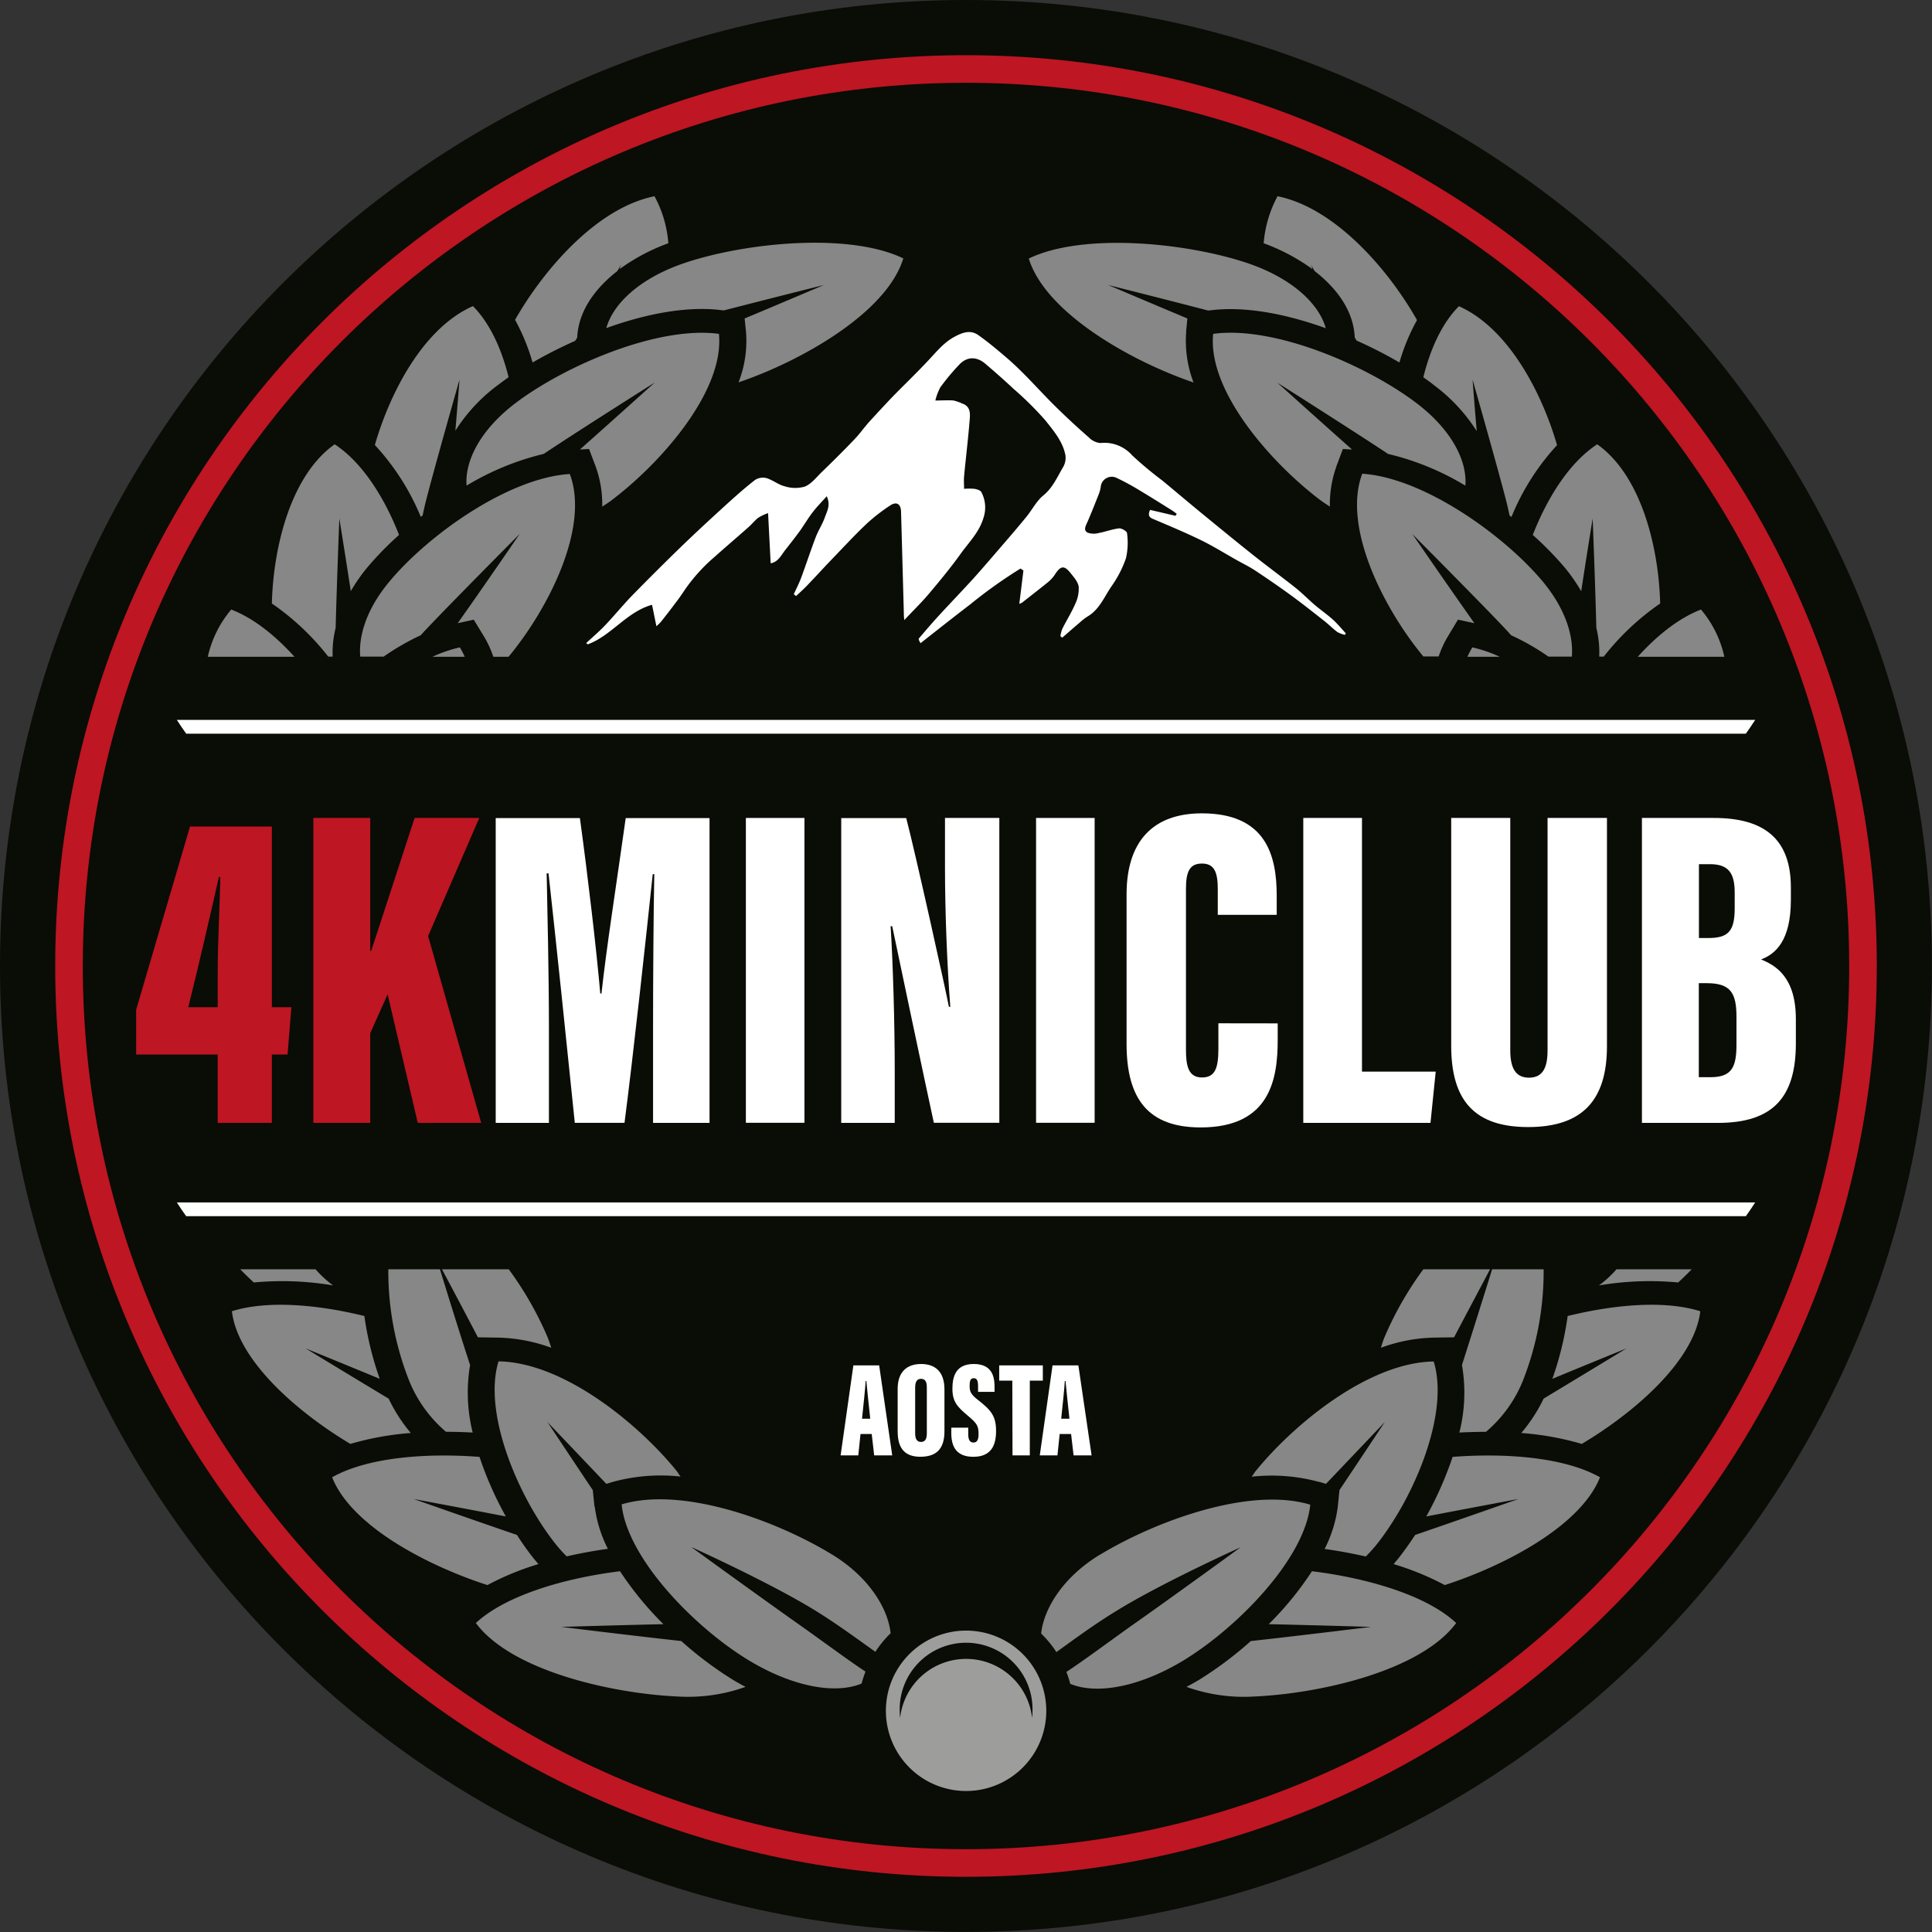
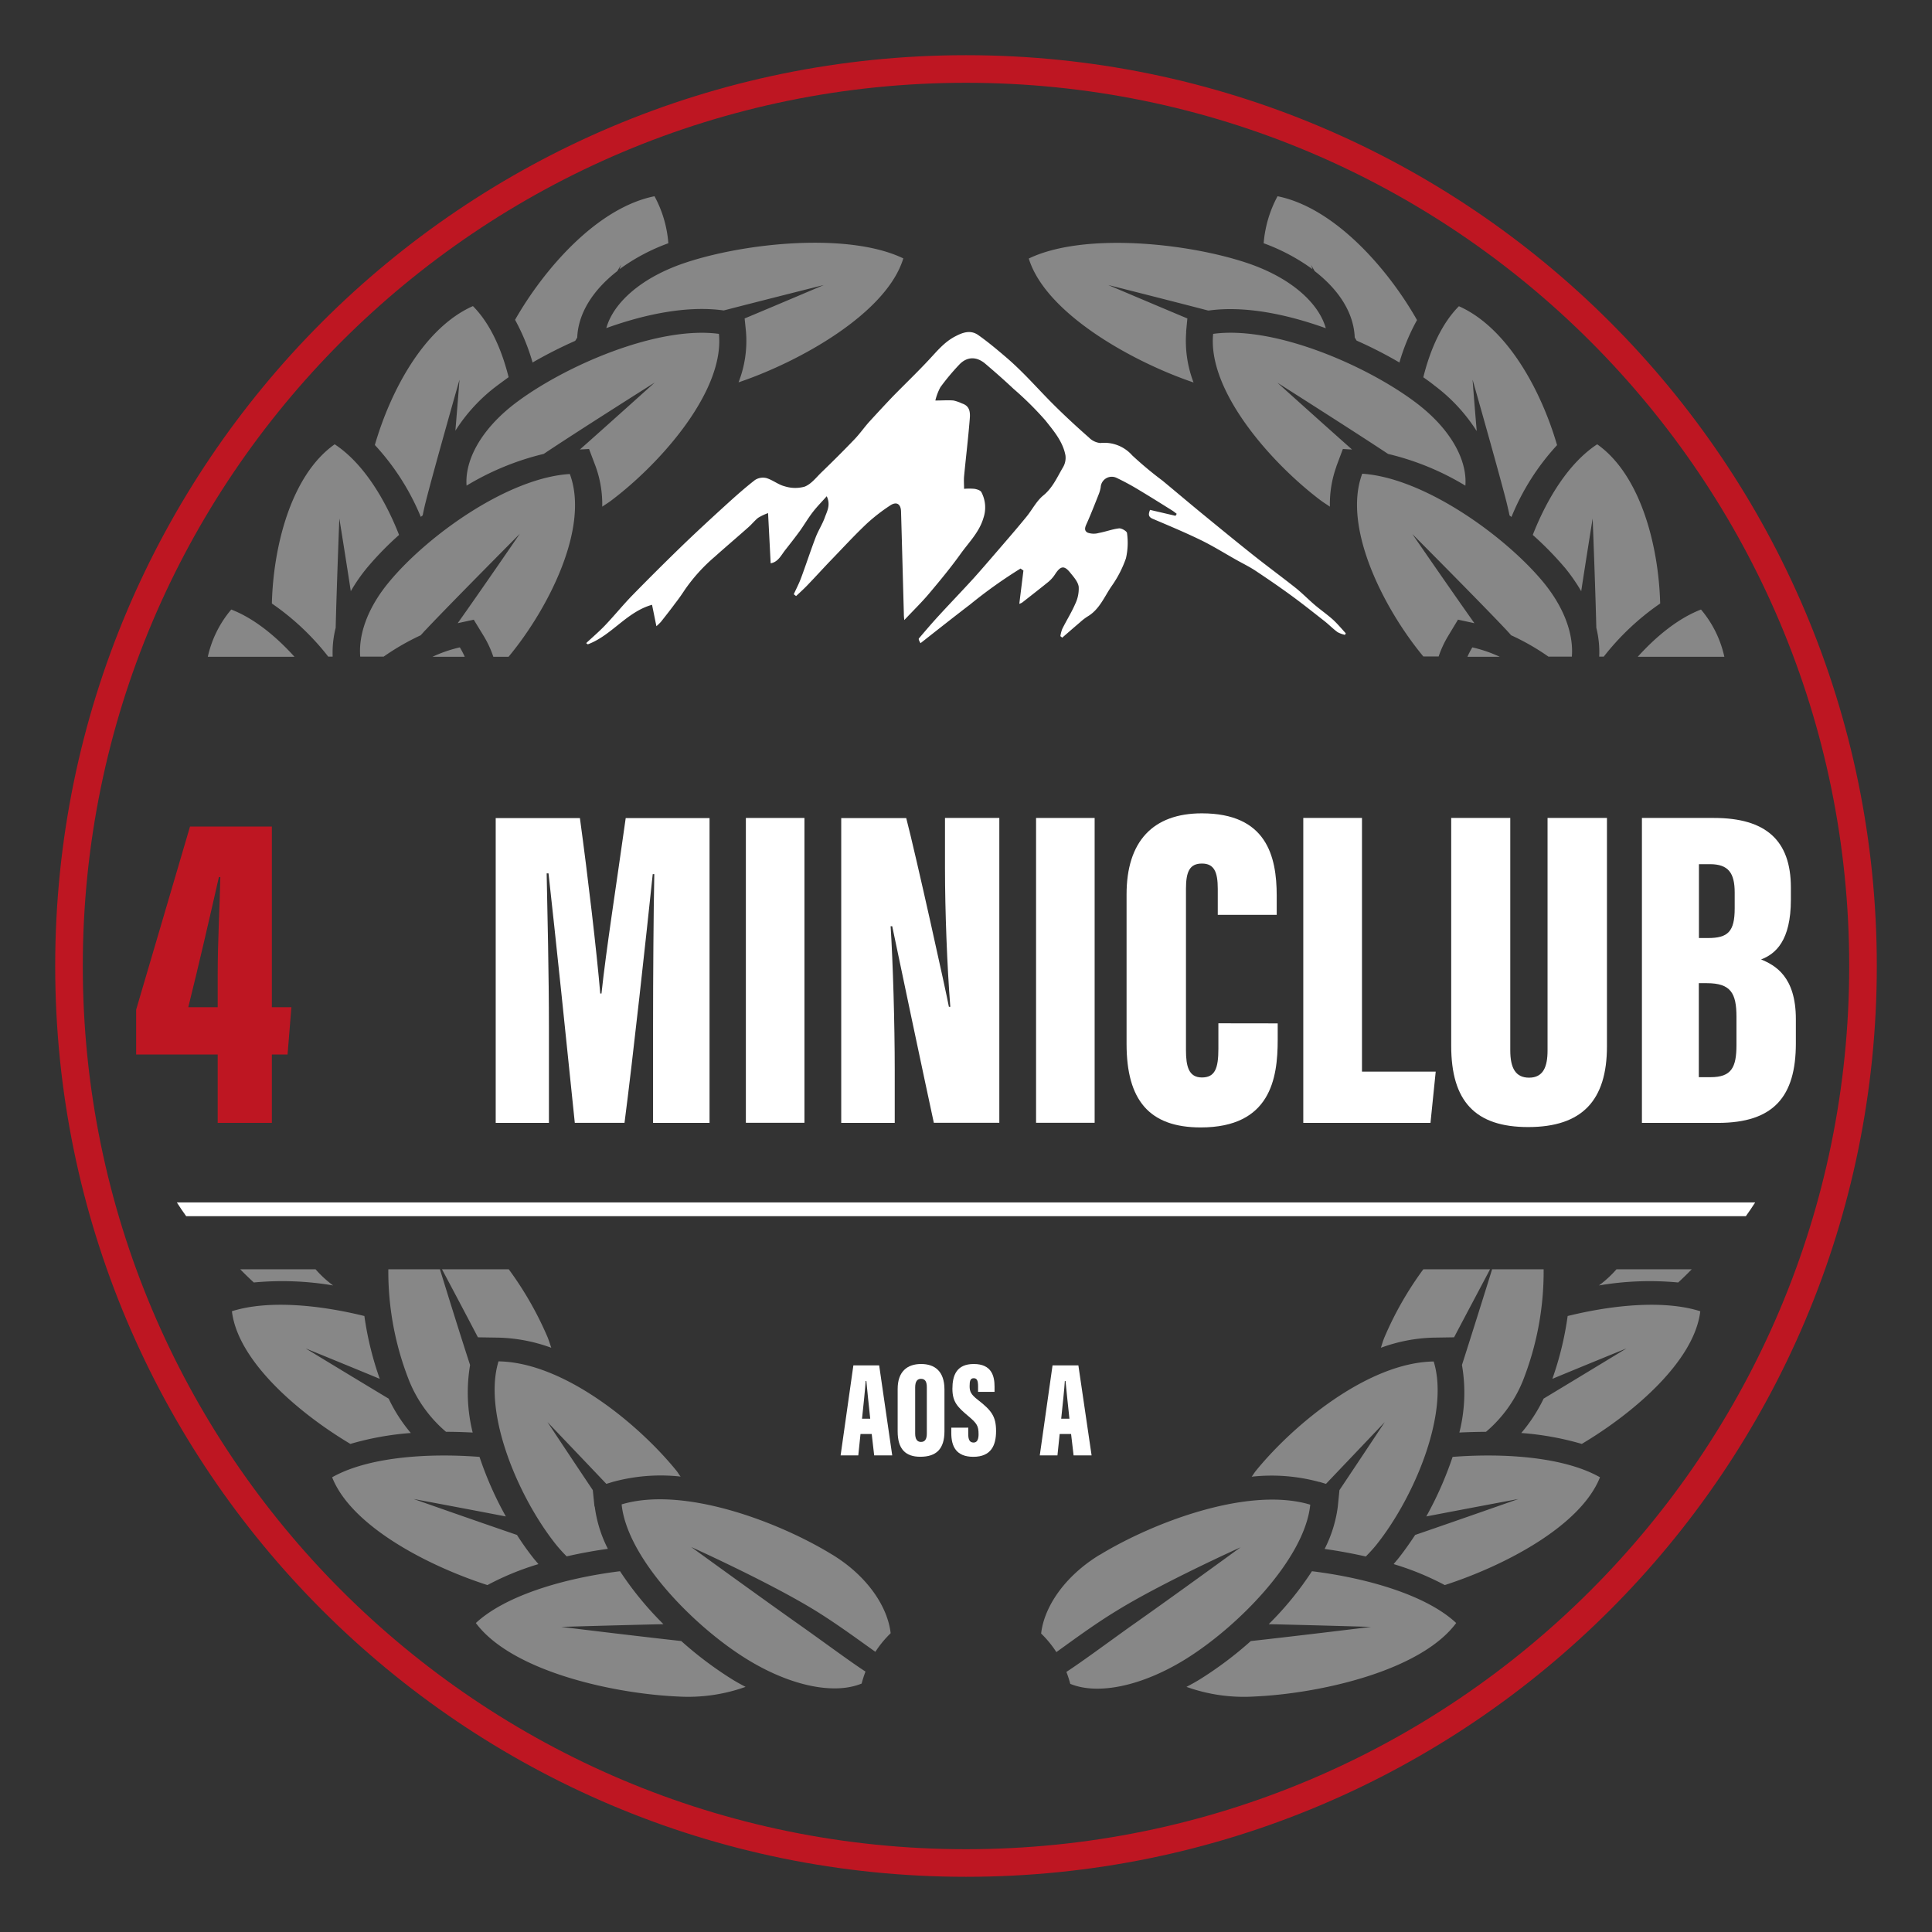
<svg xmlns="http://www.w3.org/2000/svg" viewBox="0 0 469.02 469.02">
  <rect x="0" y="0" width="469.02" height="469.02" fill="#333333" stroke="none" />
  <defs>
    <style>.cls-1{fill:#0a0c06;}.cls-1,.cls-2,.cls-3,.cls-6,.cls-7{fill-rule:evenodd;}.cls-2,.cls-4{fill:#be1622;}.cls-3,.cls-5{fill:#fff;}.cls-6{fill:#878787;}.cls-7{fill:#9d9d9c;}</style>
  </defs>
  <g id="Livello_2" data-name="Livello 2">
    <g id="Livello_1-2" data-name="Livello 1">
-       <path class="cls-1" d="M234.51,0C364,0,469,105,469,234.51S364,469,234.51,469,0,364,0,234.51,105,0,234.51,0Z" />
      <path class="cls-2" d="M234.51,13.4c122.08,0,221.11,99,221.11,221.11s-99,221.11-221.11,221.11S13.4,356.59,13.4,234.51,112.43,13.4,234.51,13.4Zm0,6.7c118.39,0,214.41,96,214.41,214.41s-96,214.41-214.41,214.41S20.1,352.89,20.1,234.51,116.13,20.1,234.51,20.1Z" />
      <path class="cls-3" d="M426.1,291.9c-.72,1.13-1.48,2.24-2.27,3.35H45.2c-.8-1.11-1.55-2.22-2.27-3.35Z" />
-       <path class="cls-3" d="M426.1,174.76c-.72,1.12-1.48,2.24-2.27,3.35H45.2c-.8-1.11-1.55-2.23-2.27-3.35Z" />
      <path class="cls-4" d="M52.85,272.6V256H33.05V245.13l13.08-44.48H66v43.86h4.74L69.81,256H66V272.6Zm0-36.27c0-7.91.53-17.1.64-23.41h-.35c-2.18,9.63-5,21.85-7.43,31.59h7.14Z" />
-       <path class="cls-4" d="M76.07,198.57H89.88v32.26h.22c2.35-7,7.21-22.11,10.55-32.26h15.7l-12.42,28.67,12.89,45.36h-15.4L94.1,241.38l-4.22,9.45V272.6H76.07Z" />
      <path class="cls-5" d="M158.54,249c0-11.46.11-27.71.3-36.79h-.38c-1.55,14.81-4.82,44.8-6.85,60.37H139.54c-1.64-16.18-4.83-46.72-6.38-60.56h-.45c.18,8.69.55,24.74.55,37.5V272.6H120.34v-74h20.44c1.93,14.08,4.09,32.56,4.94,42.59h.3c1.14-10.72,3.6-26.27,5.88-42.59h20.35v74H158.54Z" />
      <path class="cls-5" d="M195.29,198.57v74H181.07v-74Z" />
      <path class="cls-5" d="M204.22,272.6v-74H220c2.35,9,9.77,42.57,10.36,45.82h.34c-.78-9.85-1.29-23.32-1.29-33.65V198.57H242.6v74H226.7c-1.53-7-9.63-45.34-10.1-47.71h-.39c.56,8.71,1,23.43,1,35.07V272.6Z" />
      <path class="cls-5" d="M265.74,198.57v74H251.52v-74Z" />
      <path class="cls-5" d="M310.18,248.44v4c0,9.34-1.72,21.26-18.69,21.26-12.54,0-18-6.67-18-20.28v-36.3c0-12.88,6.42-19.67,18.28-19.67,15.64,0,18.17,10.3,18.17,20v4.64H295.63v-6.31c0-4.08-.87-6.14-3.84-6.14s-3.88,1.94-3.88,6.14v39.15c0,3.94.66,6.64,3.87,6.64s4-2.26,4-7v-6.15Z" />
      <path class="cls-5" d="M316.39,198.57h14.25v61.58h17.9l-1.27,12.45H316.39Z" />
      <path class="cls-5" d="M366.64,198.57V255c0,4.32,1.31,6.62,4.56,6.62,3.44,0,4.49-2.62,4.49-6.62V198.57h14.42V254c0,13.12-6,19.61-19.13,19.61-12.87,0-18.68-6.28-18.68-19.73V198.57Z" />
      <path class="cls-5" d="M398.6,198.57h17.5c12.58,0,18.66,5.45,18.66,16.89v2.95c0,10-3.74,13.18-7.23,14.51,3.42,1.41,8.44,4.16,8.44,14.48v5.89c0,12.93-5.4,19.31-18.92,19.31H398.6Zm16.06,29.15c4.81,0,6.46-1.55,6.46-7.21v-3.83c0-4.74-1.52-6.89-6-6.89h-2.68v17.93Zm-2.25,33.78h2.85c5.08,0,6.29-2.35,6.29-7.84v-6.79c0-5.75-1.36-8.19-7.2-8.19h-1.94Z" />
      <path class="cls-5" d="M208.9,348.12l-.54,5.2h-4.29l3.1-21.86h6.26l3.17,21.86h-4.38l-.6-5.2Zm2.36-3.71c-.31-2.8-.74-7.06-.94-9.15h-.17c-.07,1.52-.59,6.44-.88,9.15Z" />
      <path class="cls-5" d="M229.28,337.31v10.14c0,4.34-2,6.2-5.87,6.2-3.62,0-5.49-1.91-5.49-6.16v-10.3c0-4.22,2.32-6.06,5.69-6.06S229.28,332.94,229.28,337.31Zm-7.11-.48V348c0,1.35.47,2.05,1.41,2.05S225,349.42,225,348V336.8c0-1.37-.38-2.07-1.43-2.07C222.67,334.73,222.17,335.38,222.17,336.83Z" />
      <path class="cls-5" d="M235.05,346.58v1.51c0,1.44.36,2.11,1.32,2.11s1.19-1,1.19-2c0-2.06-.38-2.66-2.62-4.53-2.46-2.09-3.73-3.32-3.73-6.54s1-6,5.18-6c4.4,0,5.05,3,5.05,5.5v1.26h-4v-1.31c0-1.33-.22-2-1.05-2s-1,.67-1,1.91.24,2,2.05,3.38c3.22,2.52,4.37,3.94,4.37,7.54,0,3.43-1.17,6.25-5.52,6.25-4.16,0-5.35-2.52-5.35-5.76v-1.31Z" />
-       <path class="cls-5" d="M245.75,335.17h-3.18v-3.71h10.59v3.71H250v18.15h-4.2Z" />
      <path class="cls-5" d="M257.25,348.12l-.54,5.2h-4.29l3.1-21.86h6.27L265,353.32h-4.37l-.61-5.2Zm2.37-3.71c-.31-2.8-.75-7.06-.95-9.15h-.17c-.07,1.52-.59,6.44-.88,9.15Z" />
      <path class="cls-6" d="M266.93,377.47c-8.57,5.24-13.47,12.71-14.18,19.09a25.84,25.84,0,0,1,3.7,4.51c3.71-2.66,9.13-6.69,14.57-10,11.12-6.87,30.15-15.44,30.15-15.44s-16.36,11.93-27,19.4c-5.59,4-11.48,8.37-15.29,10.85a25.83,25.83,0,0,1,.94,2.9c6.84,2.8,17.43.44,27.59-5.75,13-7.93,29.37-24.64,30.67-37.75-15-4.52-38.15,4.28-51.17,12.23ZM139.67,82.68a7.71,7.71,0,0,0,.46-.74c.25-6.07,4-11.67,9.73-16.13l.94-1.57-.42,1.12a47.71,47.71,0,0,1,11.87-6.31,28.39,28.39,0,0,0-3.36-11.41c-14,2.81-26.89,17.79-33.85,30A50.25,50.25,0,0,1,129.29,88a109.24,109.24,0,0,1,10.38-5.27ZM318.22,64.24s.37.6.93,1.57c5.76,4.46,9.48,10,9.73,16.11.15.27.31.52.45.76A105,105,0,0,1,339.73,88,49.23,49.23,0,0,1,344,77.7c-6.94-12.27-19.9-27.25-33.86-30.06a29,29,0,0,0-3.37,11.41,48.19,48.19,0,0,1,11.87,6.31c-.24-.69-.41-1.12-.41-1.12ZM175.54,75.35l.22,0C186.33,72.62,200,69.19,200,69.19s-10,4.26-19.23,8.12l.33,3.23a27.61,27.61,0,0,1-1.81,12.28c14.83-5,35.94-16.75,40-30.09-13.2-6.36-38.24-3.86-53,1.08-10.62,3.56-17.38,9.7-19.1,15.84,9.6-3.46,19.76-5.48,28.37-4.3Zm112.4,5.19.31-3.23c-9.2-3.86-19.22-8.12-19.22-8.12s13.65,3.43,24.24,6.19l.22,0c8.62-1.18,18.75.84,28.37,4.3-1.73-6.14-8.49-12.28-19.11-15.84-14.78-4.94-39.83-7.44-53-1.08,4.1,13.34,25.2,25.08,40,30.09a28.15,28.15,0,0,1-1.78-12.28ZM102.6,125.15c.24-1.16.49-2.32.76-3.36,1.94-7.7,8.19-29.62,8.19-29.62s-.44,5.71-1,12.39a41.23,41.23,0,0,1,10.21-11c.86-.64,1.77-1.3,2.71-2-1.71-6.85-4.52-13.08-8.66-17.25-12,5.31-20.07,20.79-23.81,33.72a58.44,58.44,0,0,1,11.15,17.44l.46-.35Zm255.89-20.6c-.58-6.67-1-12.38-1-12.38s6.25,21.92,8.21,29.62c.25,1,.52,2.19.77,3.36l.46.35A57.8,57.8,0,0,1,378,108.06c-3.76-12.93-11.88-28.41-23.83-33.72-4.14,4.17-6.94,10.4-8.64,17.25.94.66,1.87,1.32,2.7,2a41.72,41.72,0,0,1,10.22,11ZM158.91,92.9s-10.32,9.3-18.13,16.22L143,109l1.61,4.26A27,27,0,0,1,146.2,123c.78-.54,1.56-1,2.33-1.6,12-9.08,27.38-26.54,26-40.35-14.91-2-37.44,7.76-49.43,16.84-8.32,6.33-12.3,13.84-11.83,20A65.89,65.89,0,0,1,132,110.19c8-5.36,26.89-17.29,26.89-17.29Zm165.5,20.35L326,109l2.23.13c-7.8-6.92-18.12-16.22-18.12-16.22s18.8,11.93,26.87,17.29a65.11,65.11,0,0,1,18.76,7.7c.48-6.16-3.5-13.67-11.81-20C332,88.81,309.42,79,294.51,81.05c-1.4,13.81,14,31.27,26,40.35.76.58,1.56,1.06,2.34,1.6a27,27,0,0,1,1.58-9.75ZM80.76,159.41a24.51,24.51,0,0,1,.73-7c.23-9.68.89-26.54.89-26.54s1.46,9,2.78,17.65a41.27,41.27,0,0,1,4-5.75,76.34,76.34,0,0,1,7.72-7.91c-3.55-9.06-8.89-17.57-15.63-22C70.51,115.45,66.33,133,66,146.51a61.51,61.51,0,0,1,13.69,12.9Zm299.1-21.64a44.77,44.77,0,0,1,4,5.75c1.32-8.62,2.78-17.65,2.78-17.65s.66,16.86.89,26.54a24.47,24.47,0,0,1,.7,7h1.1a62,62,0,0,1,13.7-12.9c-.34-13.54-4.55-31.06-15.29-38.65-6.76,4.43-12.09,12.94-15.64,22a80.08,80.08,0,0,1,7.75,7.91Zm-276.39,15c5.73-6.09,22.71-23.17,22.71-23.17S117,143,111.11,151.29l3.9-.85,2.44,4a24.58,24.58,0,0,1,2.31,5h3.7c9.34-11.21,19.81-31.19,14.87-44.37-15.05.94-34.48,14.91-43.79,26.11C89.27,147.47,87,154,87.45,159.41h5.68a58.9,58.9,0,0,1,9-5.19c.45-.48.88-1,1.3-1.4ZM354,150.44l3.93.85c-5.91-8.34-15.06-21.64-15.06-21.64s17,17.08,22.71,23.17c.41.43.85.92,1.27,1.4a56.91,56.91,0,0,1,9.06,5.19h5.68c.44-5.41-1.82-11.94-7.08-18.26C365.19,130,345.72,116,330.7,115c-4.93,13.18,5.52,33.16,14.84,44.37h3.71a25.16,25.16,0,0,1,2.32-5l2.41-4Zm-282.51,9c-4.66-5.15-9.92-9.37-15.35-11.47a26.61,26.61,0,0,0-5.69,11.47Zm347.12,0a26.58,26.58,0,0,0-5.67-11.47c-5.43,2.1-10.69,6.32-15.35,11.47Zm-305.79,0a19,19,0,0,0-1.19-2.28,33,33,0,0,0-6.63,2.28Zm251.26,0a33.17,33.17,0,0,0-6.65-2.28,20.52,20.52,0,0,0-1.19,2.28ZM80.87,312.06a26.29,26.29,0,0,1-4.26-3.92H58.32q1.63,1.67,3.3,3.2a73.6,73.6,0,0,1,19.25.72Zm311.55-3.92a26.29,26.29,0,0,1-4.26,3.92,73.56,73.56,0,0,1,19.24-.72c1.1-1,2.21-2.09,3.29-3.2ZM94.33,339.53c-9-5.41-20.14-12.19-20.14-12.19s9.15,3.73,18,7.39a77.55,77.55,0,0,1-3.73-15.25c-11.37-2.8-23.61-3.87-32.16-1.16,1.41,12,16,24.6,28.76,32.21a71,71,0,0,1,14.67-2.65,38.35,38.35,0,0,1-5.38-8.35Zm318.42-21.21c-8.56-2.71-20.79-1.64-32.18,1.16a77.58,77.58,0,0,1-3.71,15.25c8.83-3.66,18-7.39,18-7.39s-11.14,6.78-20.12,12.19a38.92,38.92,0,0,1-5.43,8.35A70.93,70.93,0,0,1,384,350.53c12.79-7.61,27.35-20.2,28.77-32.21Zm-298,29.45a40.19,40.19,0,0,1-.63-16.39c-2.36-7.21-5.86-18.5-7.32-23.24H94.27a72.27,72.27,0,0,0,5.08,27.11,32.12,32.12,0,0,0,8.92,12.34c2.18,0,4.34.07,6.47.18Zm-7.45-39.63c1.85,3.47,5.54,10.42,8.72,16.51l5.09.08a40.12,40.12,0,0,1,12.72,2.46c-.3-.87-.55-1.72-.92-2.62a82.56,82.56,0,0,0-9.4-16.43ZM353,324.65c3.2-6.09,6.89-13,8.73-16.51h-16.2a82.07,82.07,0,0,0-9.4,16.43c-.38.9-.62,1.75-.9,2.62a39.83,39.83,0,0,1,12.69-2.46l5.08-.08Zm9.23-16.51c-1.47,4.74-5,16-7.32,23.23a39.38,39.38,0,0,1-.63,16.4c2.15-.11,4.29-.16,6.47-.18a31.94,31.94,0,0,0,8.93-12.34,72.27,72.27,0,0,0,5.06-27.11Zm-232.6,70.29a69,69,0,0,1-4.13-5.8c-10.46-3.58-25.09-8.73-25.09-8.73s12,2.24,22.39,4.24a84.45,84.45,0,0,1-6.39-14.46c-13-1-27.24.12-35.78,4.95,4.64,11.79,23,21.42,37.7,26.17a66.53,66.53,0,0,1,12.38-5.09c-.35-.43-.72-.84-1.08-1.28Zm258.79-19.8c-8.53-4.83-22.75-5.95-35.78-4.95a85.68,85.68,0,0,1-6.39,14.46c10.37-2,22.38-4.24,22.38-4.24s-14.65,5.15-25.08,8.73c-1.38,2.1-2.79,4.08-4.16,5.8-.36.44-.73.85-1.06,1.28a67.69,67.69,0,0,1,12.41,5.09c14.66-4.75,33-14.38,37.68-26.17Zm-244.1,7.12-.41-4c-5.23-7.8-11-16.52-11-16.52s7.64,8,14.29,15l1.57-.48a44.08,44.08,0,0,1,16.46-1.29c-.33-.4-.57-.82-.87-1.24-9.12-11.33-27.42-26.5-43.34-26.73-3.88,12.7,4.94,33.26,14.07,44.61a35.69,35.69,0,0,0,2.48,2.73c3.29-.75,6.67-1.37,10-1.83a31.33,31.33,0,0,1-3.19-10.28Zm176-6,1.58.48c6.67-7,14.27-15,14.27-15s-5.78,8.72-11,16.52l-.4,4a31.35,31.35,0,0,1-3.2,10.28c3.31.46,6.66,1.08,10,1.83.86-.88,1.69-1.76,2.48-2.73,9.12-11.35,17.93-31.91,14-44.61-15.9.23-34.18,15.4-43.32,26.73-.31.42-.56.84-.87,1.24a44.06,44.06,0,0,1,16.45,1.29ZM165.43,398.39c-11.12-1.22-29.2-3.44-29.2-3.44s13.87-.41,24.83-.66a79.63,79.63,0,0,1-10.54-12.85c-13.38,1.65-27.73,5.82-35,12.57,8.67,11.66,33.1,17.12,49,17.84A41.55,41.55,0,0,0,181,409.51c-1.09-.57-2.18-1.16-3.23-1.81a89.94,89.94,0,0,1-12.38-9.31Zm153.06-16.95A77.57,77.57,0,0,1,308,394.29c11,.25,24.85.66,24.85.66s-18.08,2.22-29.2,3.44a90,90,0,0,1-12.39,9.31c-1.06.65-2.13,1.24-3.23,1.81a41.39,41.39,0,0,0,16.53,2.34c15.85-.72,40.3-6.18,48.95-17.84-7.21-6.75-21.58-10.92-35-12.57Zm-116.41-4c-13-8-36.14-16.75-51.17-12.23,1.33,13.11,17.68,29.82,30.69,37.75,10.15,6.19,20.72,8.55,27.57,5.75a29,29,0,0,1,.94-2.91c-3.81-2.48-9.7-6.87-15.31-10.84-10.58-7.47-27-19.4-27-19.4s19,8.57,30.15,15.44c5.43,3.35,10.85,7.38,14.56,10a25.53,25.53,0,0,1,3.71-4.51c-.72-6.39-5.61-13.86-14.19-19.09Z" />
      <path class="cls-5" d="M142.7,156.42c5.76-2.13,9.4-7.86,15.59-9.6.38,1.84.68,3.34,1.06,5.2a13,13,0,0,0,1.1-1.06c1.19-1.51,2.37-3,3.52-4.57.79-1,1.56-2.12,2.28-3.21a41.64,41.64,0,0,1,7.24-8c2.71-2.43,5.49-4.78,8.21-7.2.82-.72,1.5-1.59,2.34-2.27a13.27,13.27,0,0,1,2.42-1.15l.63,12.19c1.8-.31,2.52-1.92,3.51-3.19,1.25-1.59,2.5-3.18,3.69-4.82,1-1.43,1.93-3,3-4.39s2.16-2.47,3.41-3.88c1,2.12.08,3.63-.45,5.11-.6,1.68-1.61,3.22-2.25,4.9-1.25,3.27-2.33,6.61-3.55,9.89-.5,1.33-1.16,2.59-1.75,3.89l.56.44c1.08-1,2.18-2,3.22-3.13,1.73-1.8,3.4-3.65,5.13-5.45,2.91-3,5.77-6.13,8.81-9a43.8,43.8,0,0,1,5.65-4.39c1.55-1.06,2.62-.41,2.67,1.45.24,8.22.45,16.44.68,24.67,0,.37,0,.74.11,1.68,2.27-2.41,4.3-4.38,6.1-6.53,2.67-3.17,5.31-6.37,7.71-9.74,2-2.74,4.42-5.15,5.41-8.54a7.93,7.93,0,0,0-.51-6.25c-.24-.45-1.09-.7-1.69-.8a14.83,14.83,0,0,0-2.51,0c0-1.08-.08-2,0-3,.44-4.6,1-9.2,1.37-13.81.14-1.58.16-3.26-1.86-3.91a9.8,9.8,0,0,0-2.07-.72c-1.3-.12-2.62,0-4.41,0a13.32,13.32,0,0,1,1.22-3.22,55.3,55.3,0,0,1,4.56-5.47c1.88-2,4.19-2.05,6.31-.27,2.35,2,4.63,4,6.87,6.11a78.27,78.27,0,0,1,7.76,7.69c2,2.52,4.23,5.12,4.86,8.46a4.53,4.53,0,0,1-.59,2.91c-1.42,2.4-2.51,5-4.81,6.86-1.63,1.34-2.65,3.4-4,5.07-1.88,2.31-3.83,4.58-5.78,6.84-2.33,2.7-4.64,5.41-7,8.05-2.83,3.11-5.76,6.14-8.6,9.24-1.64,1.78-3.21,3.63-4.78,5.47-.14.16,0,.53.38,1.17,4-3.14,8-6.31,12.07-9.42a115.62,115.62,0,0,1,12.21-8.7l.7.49-1,8.08a3.08,3.08,0,0,0,.71-.32c2.12-1.66,4.25-3.32,6.33-5a8.26,8.26,0,0,0,1.62-1.82c1.37-2.12,2.25-2.26,3.76-.35.81,1,1.84,2.16,2,3.35a8.5,8.5,0,0,1-.85,4.17c-.9,2.09-2.12,4-3.15,6.08a8.78,8.78,0,0,0-.45,1.73l.45.37c1.46-1.26,2.91-2.53,4.38-3.78a13.21,13.21,0,0,1,1.74-1.34c2.89-1.68,4.07-4.75,5.82-7.32a27,27,0,0,0,3.53-6.83,16.8,16.8,0,0,0,.26-6.1c0-.45-1.3-1.22-1.93-1.16-1.66.19-3.27.82-4.93,1.12a4.48,4.48,0,0,1-2.7-.08c-1.08-.58-.5-1.59-.09-2.51,1-2.27,1.9-4.58,2.81-6.88a8.29,8.29,0,0,0,.45-1.64,2.69,2.69,0,0,1,3.9-2.25,59.71,59.71,0,0,1,5.39,2.92c2.69,1.61,5.35,3.28,8,4.94.41.25.78.56,1.17.85l-.3.48-6.18-1.44c-.44,1.08-.44,1.71.68,2.18,3.91,1.66,7.84,3.3,11.66,5.16,2.92,1.42,5.68,3.15,8.51,4.74,1.59.9,3.25,1.7,4.76,2.7,3,2,5.93,4,8.82,6.12s5.41,4.14,8.09,6.24c1,.81,1.94,1.77,3,2.54a6.76,6.76,0,0,0,1.8.66l.2-.37c-1-1.1-2-2.29-3.09-3.3-1.39-1.25-2.95-2.33-4.38-3.54s-3-2.8-4.54-4.06c-3.49-2.77-7.08-5.4-10.56-8.17-4.25-3.38-8.45-6.83-12.65-10.27-3.11-2.56-6.18-5.16-9.27-7.72a89,89,0,0,1-7.36-6.14,9,9,0,0,0-7.74-3,4.45,4.45,0,0,1-2.76-1.33c-2.76-2.42-5.46-4.91-8.07-7.48s-4.81-5-7.26-7.5c-1.54-1.55-3.11-3.08-4.77-4.49-2.2-1.88-4.42-3.75-6.78-5.41-1.89-1.33-3.81-.63-5.71.39-2.5,1.33-4.22,3.42-6.09,5.43-2.94,3.17-6.08,6.16-9.1,9.26-1.9,2-3.75,4-5.58,6-1.26,1.41-2.36,3-3.66,4.33-2.61,2.72-5.28,5.38-8,8-1.25,1.23-2.43,2.78-4,3.39a8.47,8.47,0,0,1-4.83-.08c-1.55-.38-2.91-1.54-4.46-2a3.53,3.53,0,0,0-2.78.48c-2.46,1.91-4.8,4-7.11,6.1-3.61,3.29-7.2,6.6-10.72,10q-6,5.82-11.87,11.82c-2.29,2.35-4.37,4.92-6.63,7.3-1.46,1.54-3.09,2.92-4.64,4.37Z" />
-       <path class="cls-7" d="M234.51,395.85A19.47,19.47,0,1,0,254,415.32,19.47,19.47,0,0,0,234.51,395.85Zm0,6.87a16.12,16.12,0,0,0-16,14.35,16.8,16.8,0,0,1-.09-1.75,16.12,16.12,0,1,1,32.23,0,16.8,16.8,0,0,1-.09,1.75A16.12,16.12,0,0,0,234.51,402.72Z" />
    </g>
  </g>
</svg>